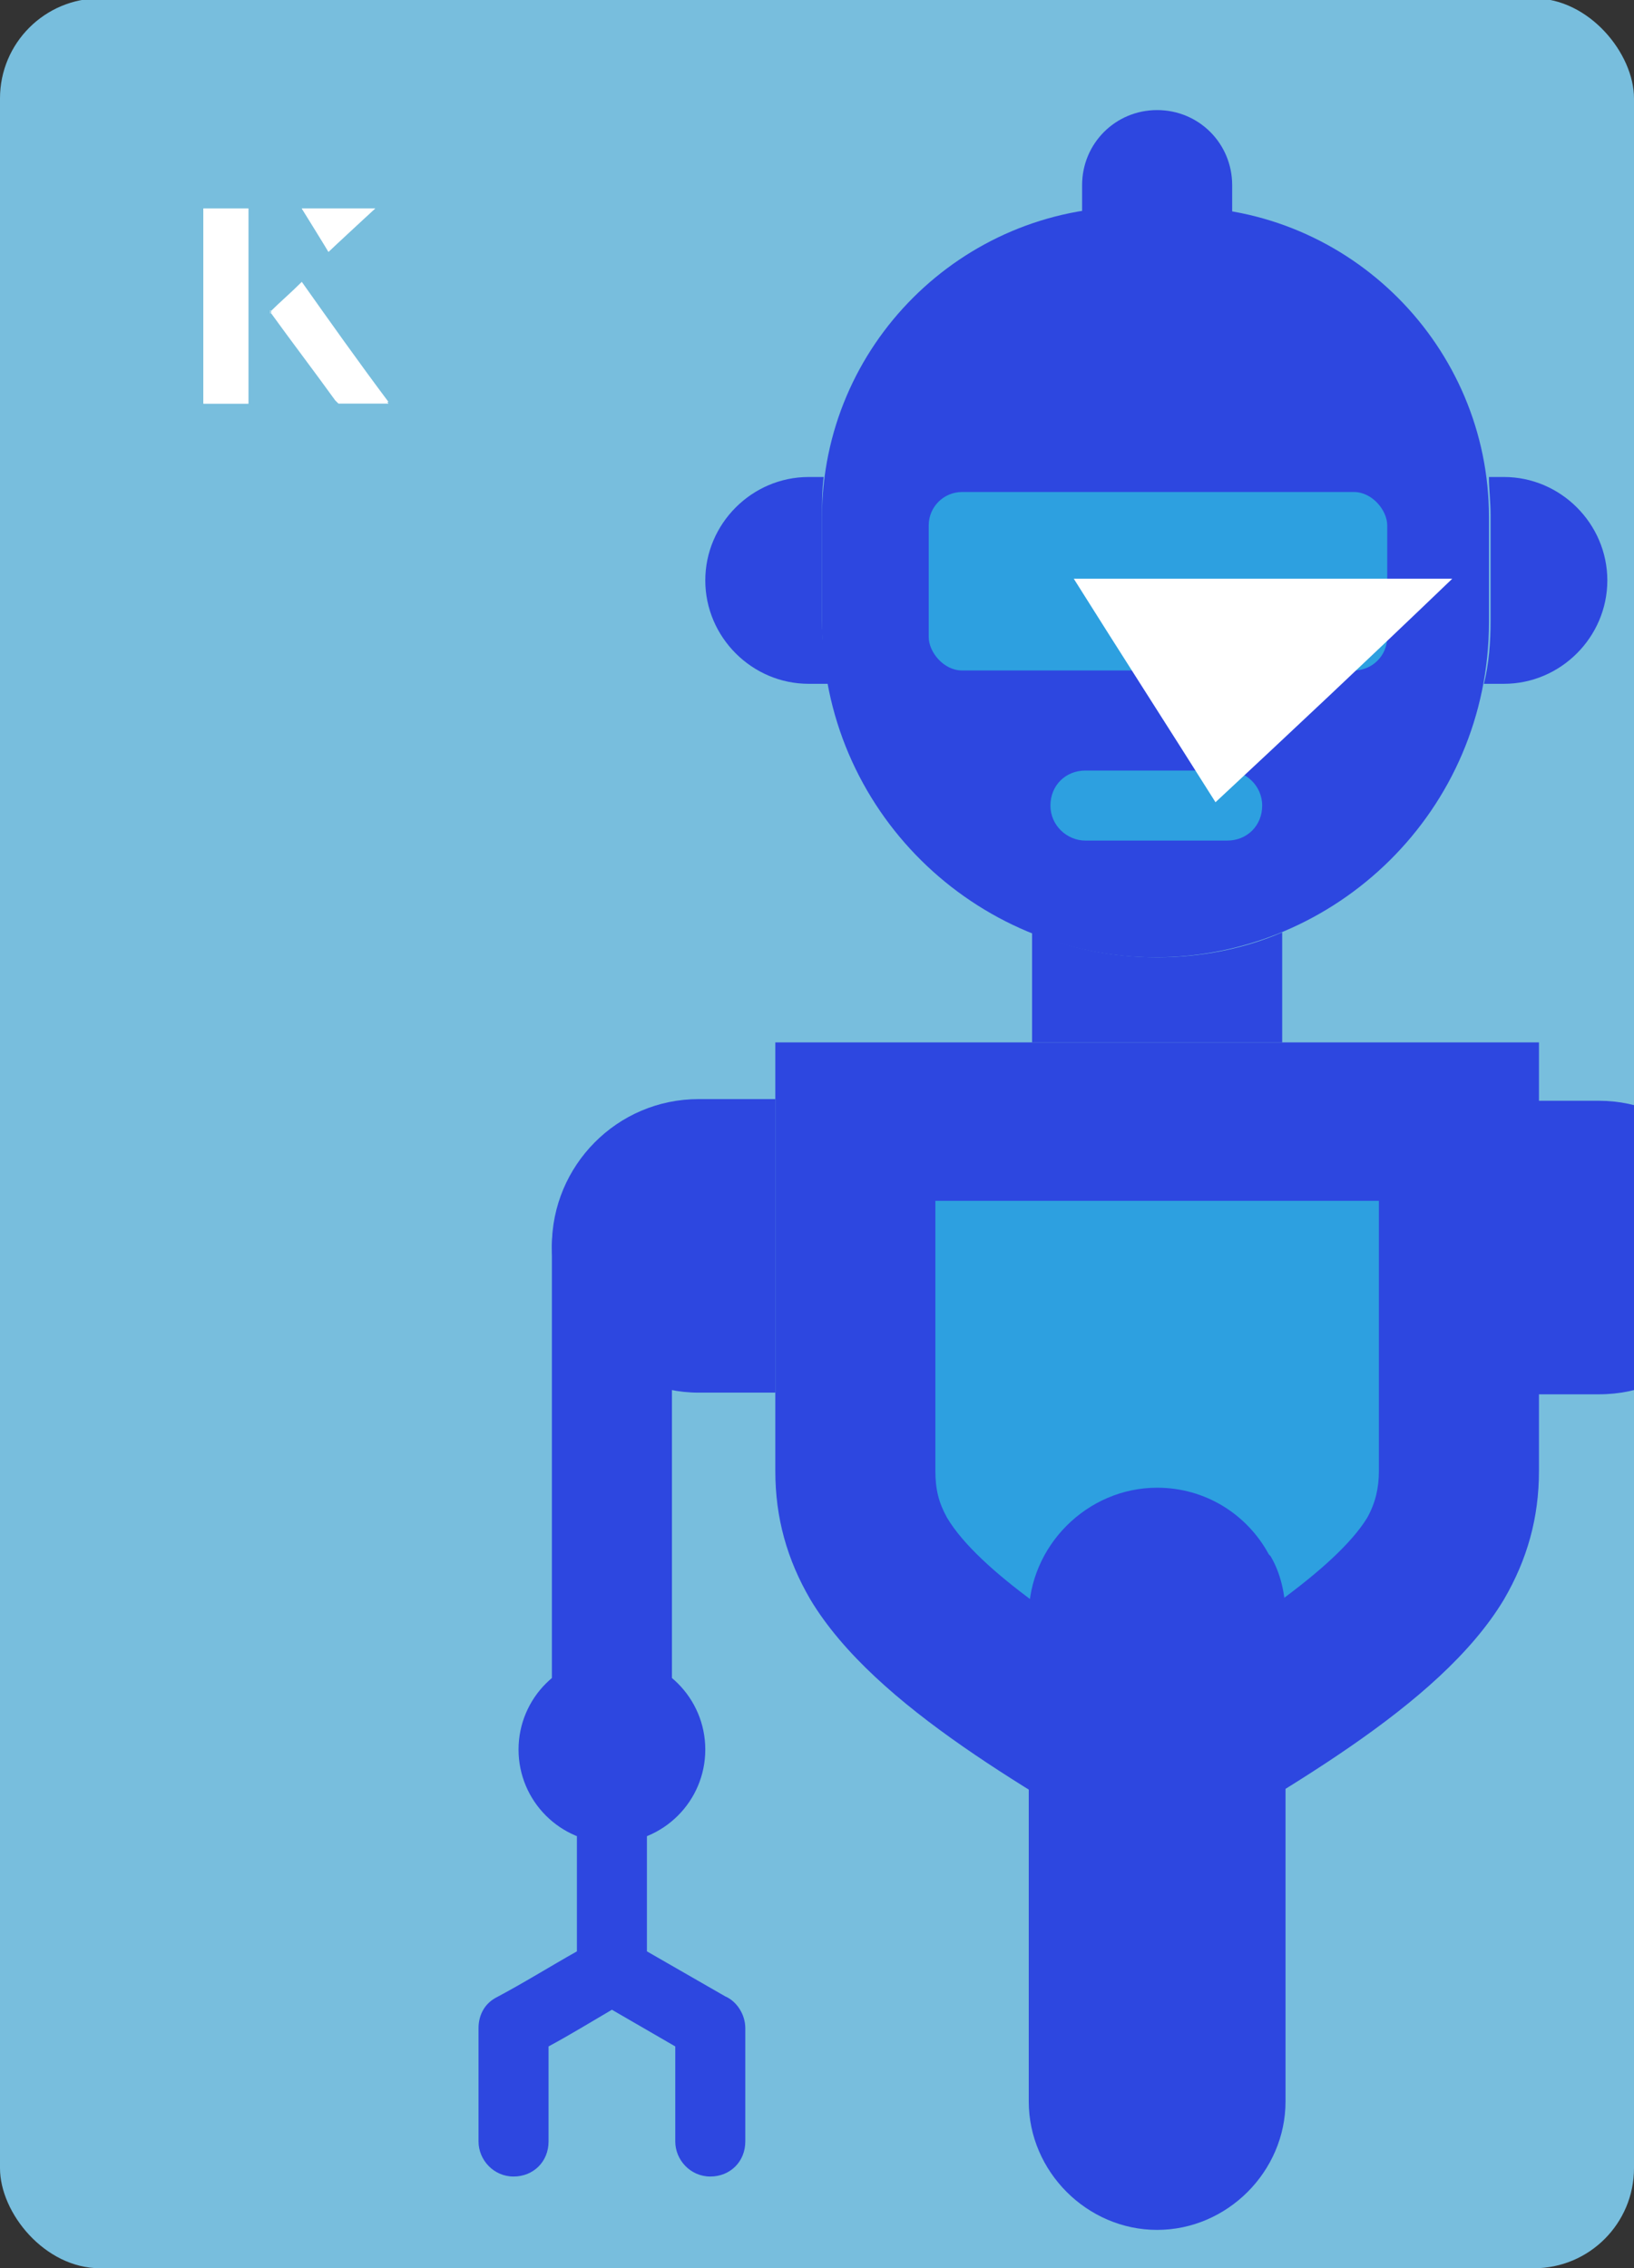
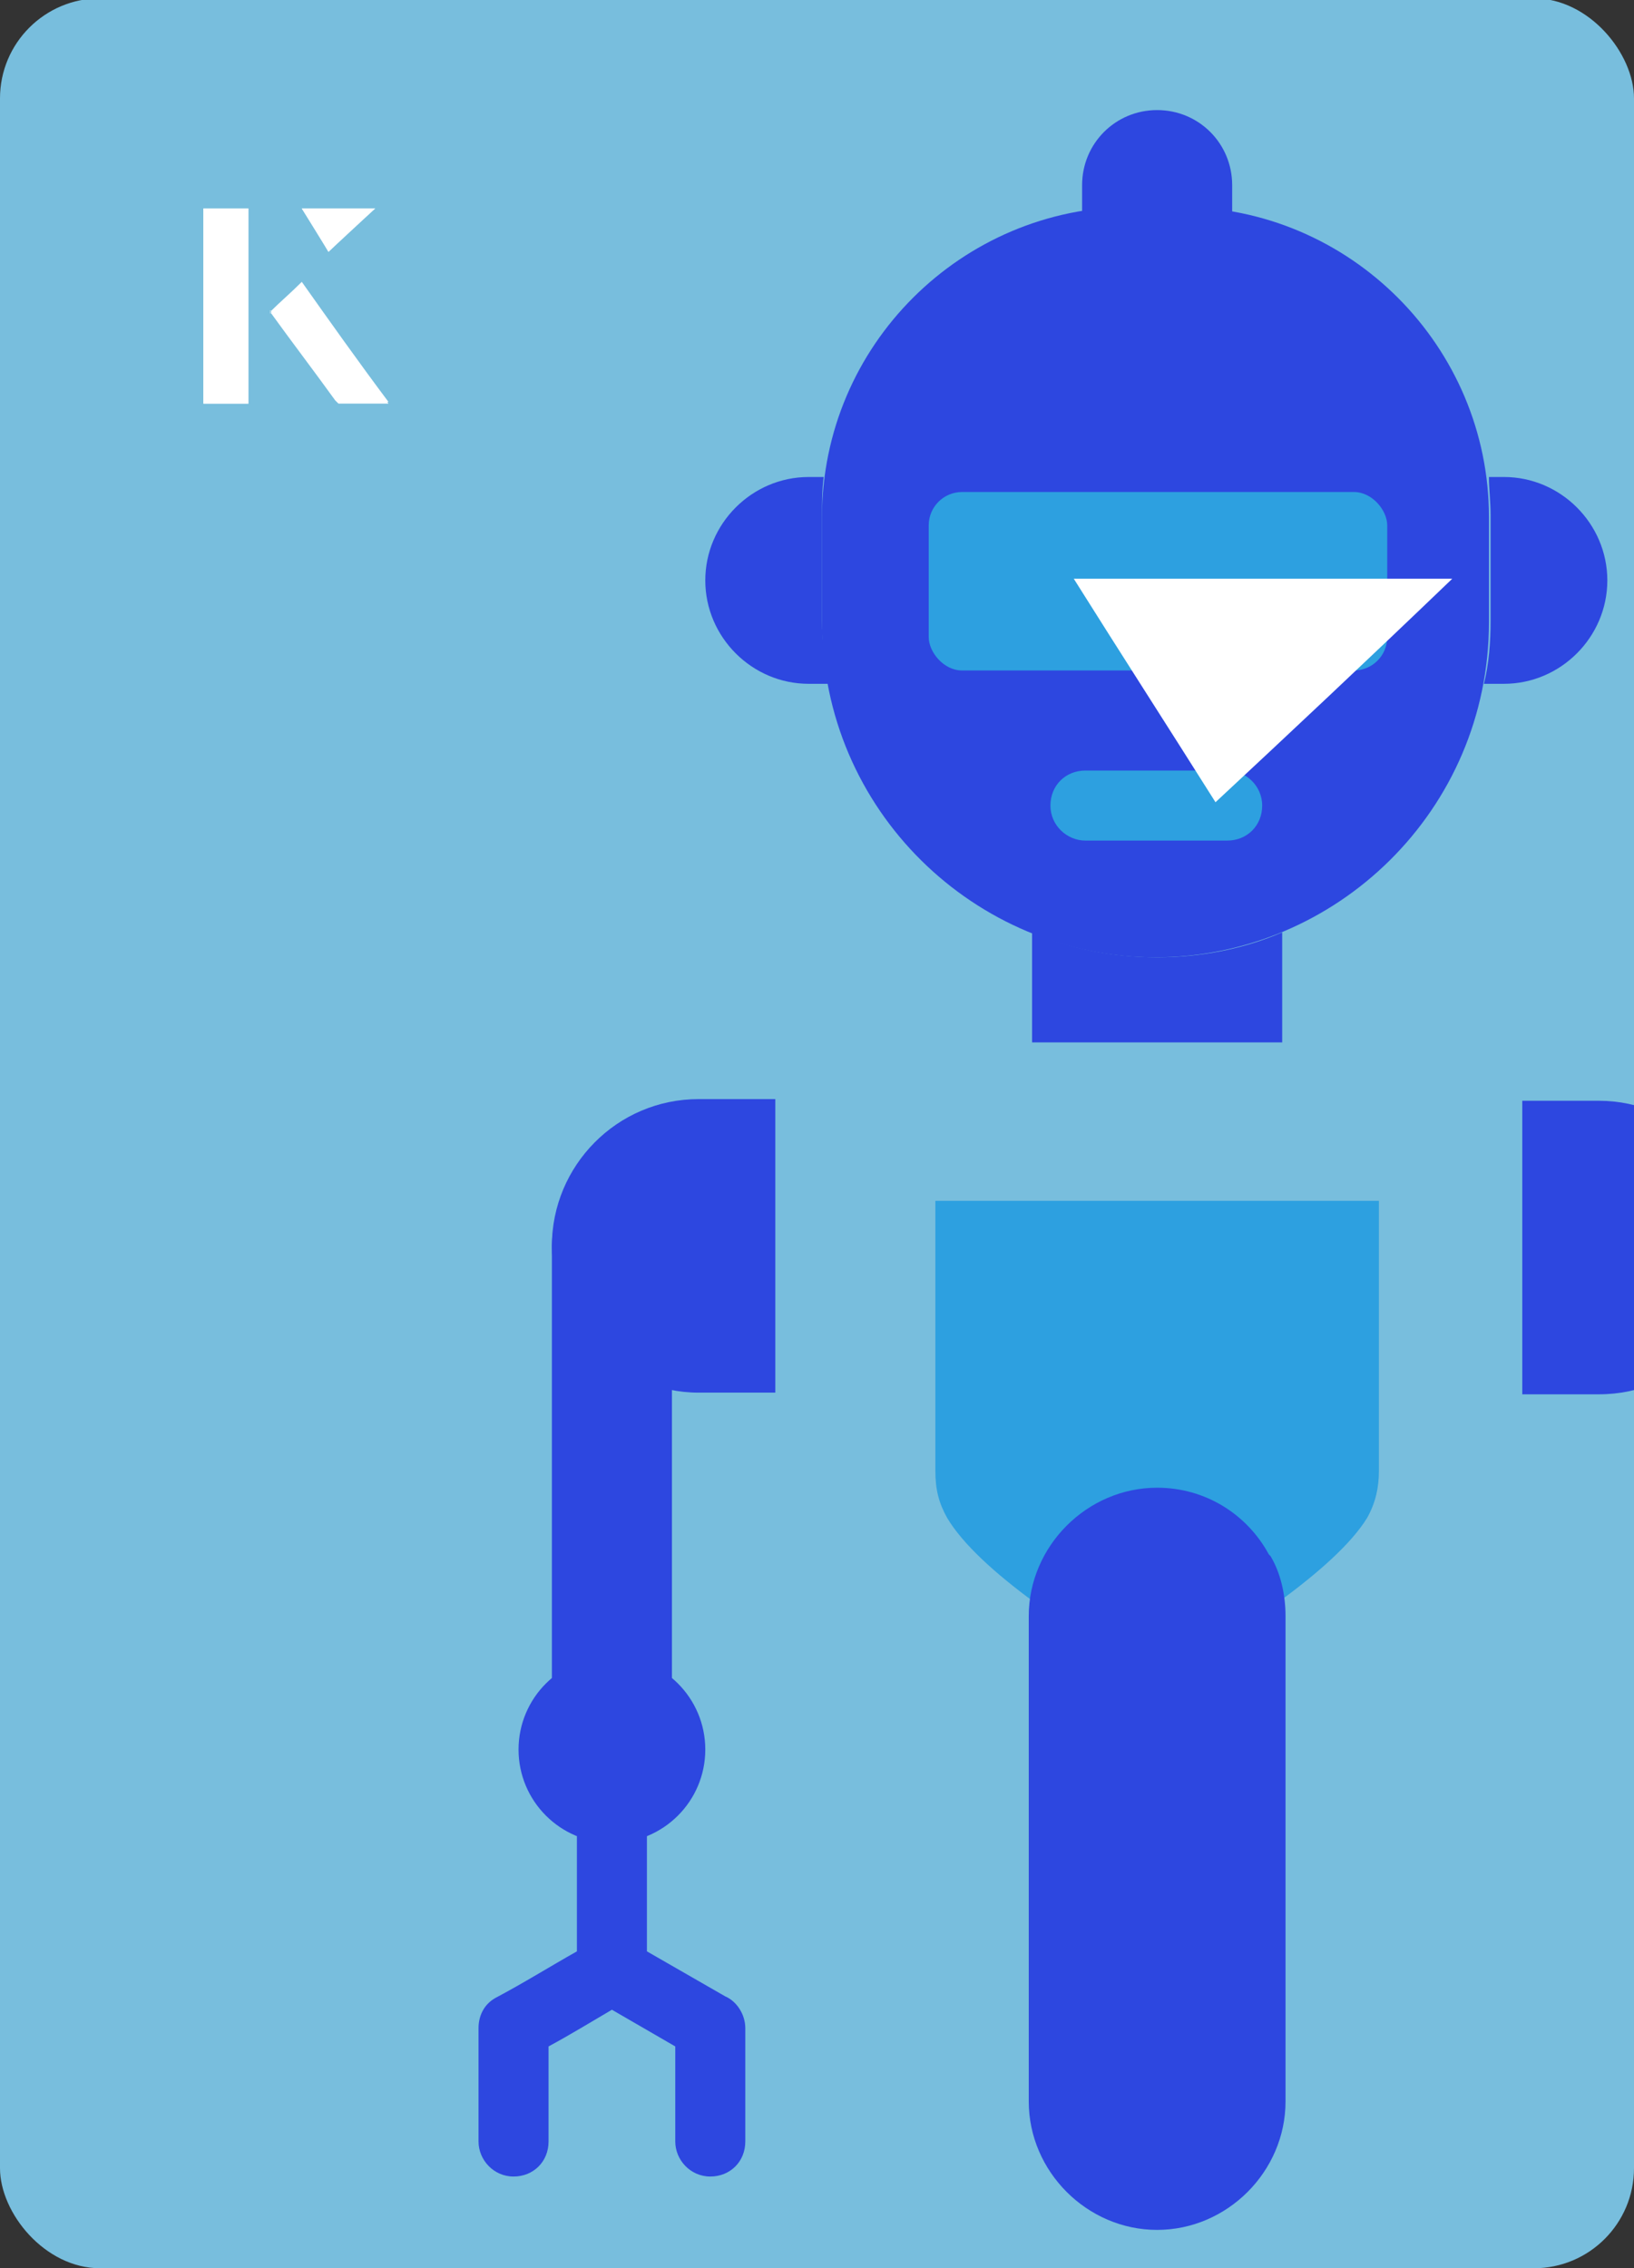
<svg xmlns="http://www.w3.org/2000/svg" id="Layer_1" viewBox="0 0 98 136">
  <rect x="0" y="0" width="98" height="136" fill="#333333" stroke="none" />
  <defs>
    <clipPath id="clippath">
      <rect x="0" y="0" width="98" height="136.1" rx="6" ry="6" transform="translate(98 136) rotate(-180)" style="fill:none;" />
    </clipPath>
  </defs>
  <rect x="0" y="0" width="98" height="136.1" rx="6" ry="6" transform="translate(98 136) rotate(-180)" style="fill:#78bedd;" />
  <g style="clip-path:url(#clippath);">
    <path d="M34.6,104.1v12.9c-1.6.9-3.2,1.9-4.9,2.8-.7.4-1,1.1-1,1.8v6.8c0,1.1.9,2.1,2.1,2.1s2.1-.9,2.1-2.1v-5.7c1.3-.7,2.6-1.5,3.8-2.2l3.8,2.2v5.7c0,1.1.9,2.1,2.1,2.1s2.1-.9,2.1-2.1v-6.8c0-.8-.5-1.6-1.2-1.9l-4.7-2.7v-12.9h-4.1,0Z" style="fill:#2d47e0; fill-rule:evenodd;" />
    <path d="M40.3,100.7c-1-.8-2.2-1.3-3.6-1.3s-2.6.5-3.6,1.3v-25.9c0-4,3.2-7.3,7.2-7.4v33.3Z" style="fill:#2d47e0; fill-rule:evenodd;" />
    <circle cx="36.7" cy="104.9" r="5.6" style="fill:#2d47e0;" />
    <path d="M46.5,65.9h-4.6c-4.9,0-8.8,4-8.8,8.8s4,8.8,8.8,8.8h4.6v-17.7h0Z" style="fill:#2d47e0; fill-rule:evenodd;" />
    <path d="M91.3,83.6h4.6c4.9,0,8.8-4,8.8-8.8s-4-8.8-8.8-8.8h-4.6v17.7Z" style="fill:#2d47e0; fill-rule:evenodd;" />
-     <path d="M46.5,62.5v25.7c0,2.8.7,5.3,2.1,7.7,3.9,6.5,13.6,11.7,20.8,16h0s0,0,0,0h0c7.2-4.4,16.9-9.5,20.8-16,1.4-2.4,2.1-4.9,2.1-7.7v-25.7h-45.7Z" style="fill:#2d47e0; fill-rule:evenodd;" />
    <path d="M69.4,72h-13.3v16.2c0,1.1.2,1.9.7,2.8,1.9,3.2,7.8,7,12.6,9.8h0c4.8-2.9,10.7-6.7,12.6-9.8.5-.9.7-1.8.7-2.8v-16.2h-13.3Z" style="fill:#2da0e0; fill-rule:evenodd;" />
    <path d="M48.6,41h1.1c-.2-1.2-.4-2.5-.4-3.8v-6.3c0-.8,0-1.5.1-2.3h-.9c-3.4,0-6.2,2.8-6.2,6.2s2.8,6.2,6.2,6.2ZM89.1,41h1.1c3.4,0,6.2-2.8,6.2-6.2s-2.8-6.2-6.2-6.2h-.9c0,.7.1,1.5.1,2.3v6.3c0,1.3-.1,2.6-.4,3.8h0Z" style="fill:#2d47e0; fill-rule:evenodd;" />
    <path d="M69.4,12.4h-1.5c-10.2,0-18.6,8.3-18.6,18.6v6.3c0,11.3,9.2,20.1,20,20.1,10.8,0,20-8.8,20-20.1v-6.3c0-10.2-8.3-18.6-18.6-18.6h-1.5,0Z" style="fill:#2d47e0; fill-rule:evenodd;" />
    <rect x="55.7" y="29.5" width="27.5" height="10.7" rx="2" ry="2" style="fill:#2da0e0;" />
    <path d="M69.4,6.6c-2.5,0-4.5,2-4.5,4.5v4.2c0,2.5,2,4.5,4.5,4.5h0c2.5,0,4.5-2,4.5-4.5h0v-4.2h0c0-2.5-2-4.5-4.5-4.5Z" style="fill:#2d47e0; fill-rule:evenodd;" />
    <polygon points="69.4 89.2 69.4 89.2 69.4 89.2 69.4 89.2 69.4 89.2" style="fill:#2d47e0;" />
    <path d="M76.1,93.2c-1.3-2.4-3.8-4-6.7-4h0c-4.2,0-7.7,3.5-7.7,7.7v29.1c0,4.2,3.5,7.7,7.7,7.7s7.7-3.5,7.7-7.7v-29.1c0-1.3-.3-2.6-.9-3.6Z" style="fill:#2d47e0;" />
    <path d="M65.1,50.4c-1.1,0-2.1-.9-2.1-2.1s.9-2.1,2.1-2.1h8.5c1.1,0,2.1.9,2.1,2.1s-.9,2.1-2.1,2.1h-8.5Z" style="fill:#2da0e0; fill-rule:evenodd;" />
    <path d="M76.9,55.9v6.6h-15v-6.6c2.3,1,4.9,1.5,7.5,1.5,2.6,0,5.2-.5,7.5-1.5h0Z" style="fill:#2d47e0; fill-rule:evenodd;" />
  </g>
  <path d="M72.9,48.1c-2.9-4.6-5.8-9.1-8.5-13.4h22.7c-5,4.8-9.9,9.4-14.2,13.4Z" style="fill:#fff;" />
  <path d="M14.9,12.5h-2.7v11.7h2.7v-11.7ZM16.2,18.7c1.3,1.8,2.6,3.5,3.9,5.3,0,0,.2.2.2.2,1,0,1.9,0,3,0-1.8-2.5-3.5-4.8-5.2-7.2-.7.6-1.3,1.2-1.9,1.8ZM19.7,15.1c.8-.8,1.8-1.7,2.8-2.6h-4.4c.5.8,1.1,1.7,1.6,2.6Z" style="fill:#fff;" />
  <path d="M14.9,12.5v11.7h-2.7v-11.7h2.7Z" style="fill:#fff;" />
  <path d="M16.2,18.7c.6-.6,1.2-1.1,1.9-1.8,1.7,2.4,3.4,4.8,5.2,7.2-1.1,0-2,0-3,0,0,0-.2,0-.2-.2-1.3-1.8-2.6-3.5-3.9-5.3Z" style="fill:#fff;" />
  <polygon points="19.7 15.1 18.1 12.5 22.5 12.5 19.7 15.1" style="fill:#fff;" />
</svg>